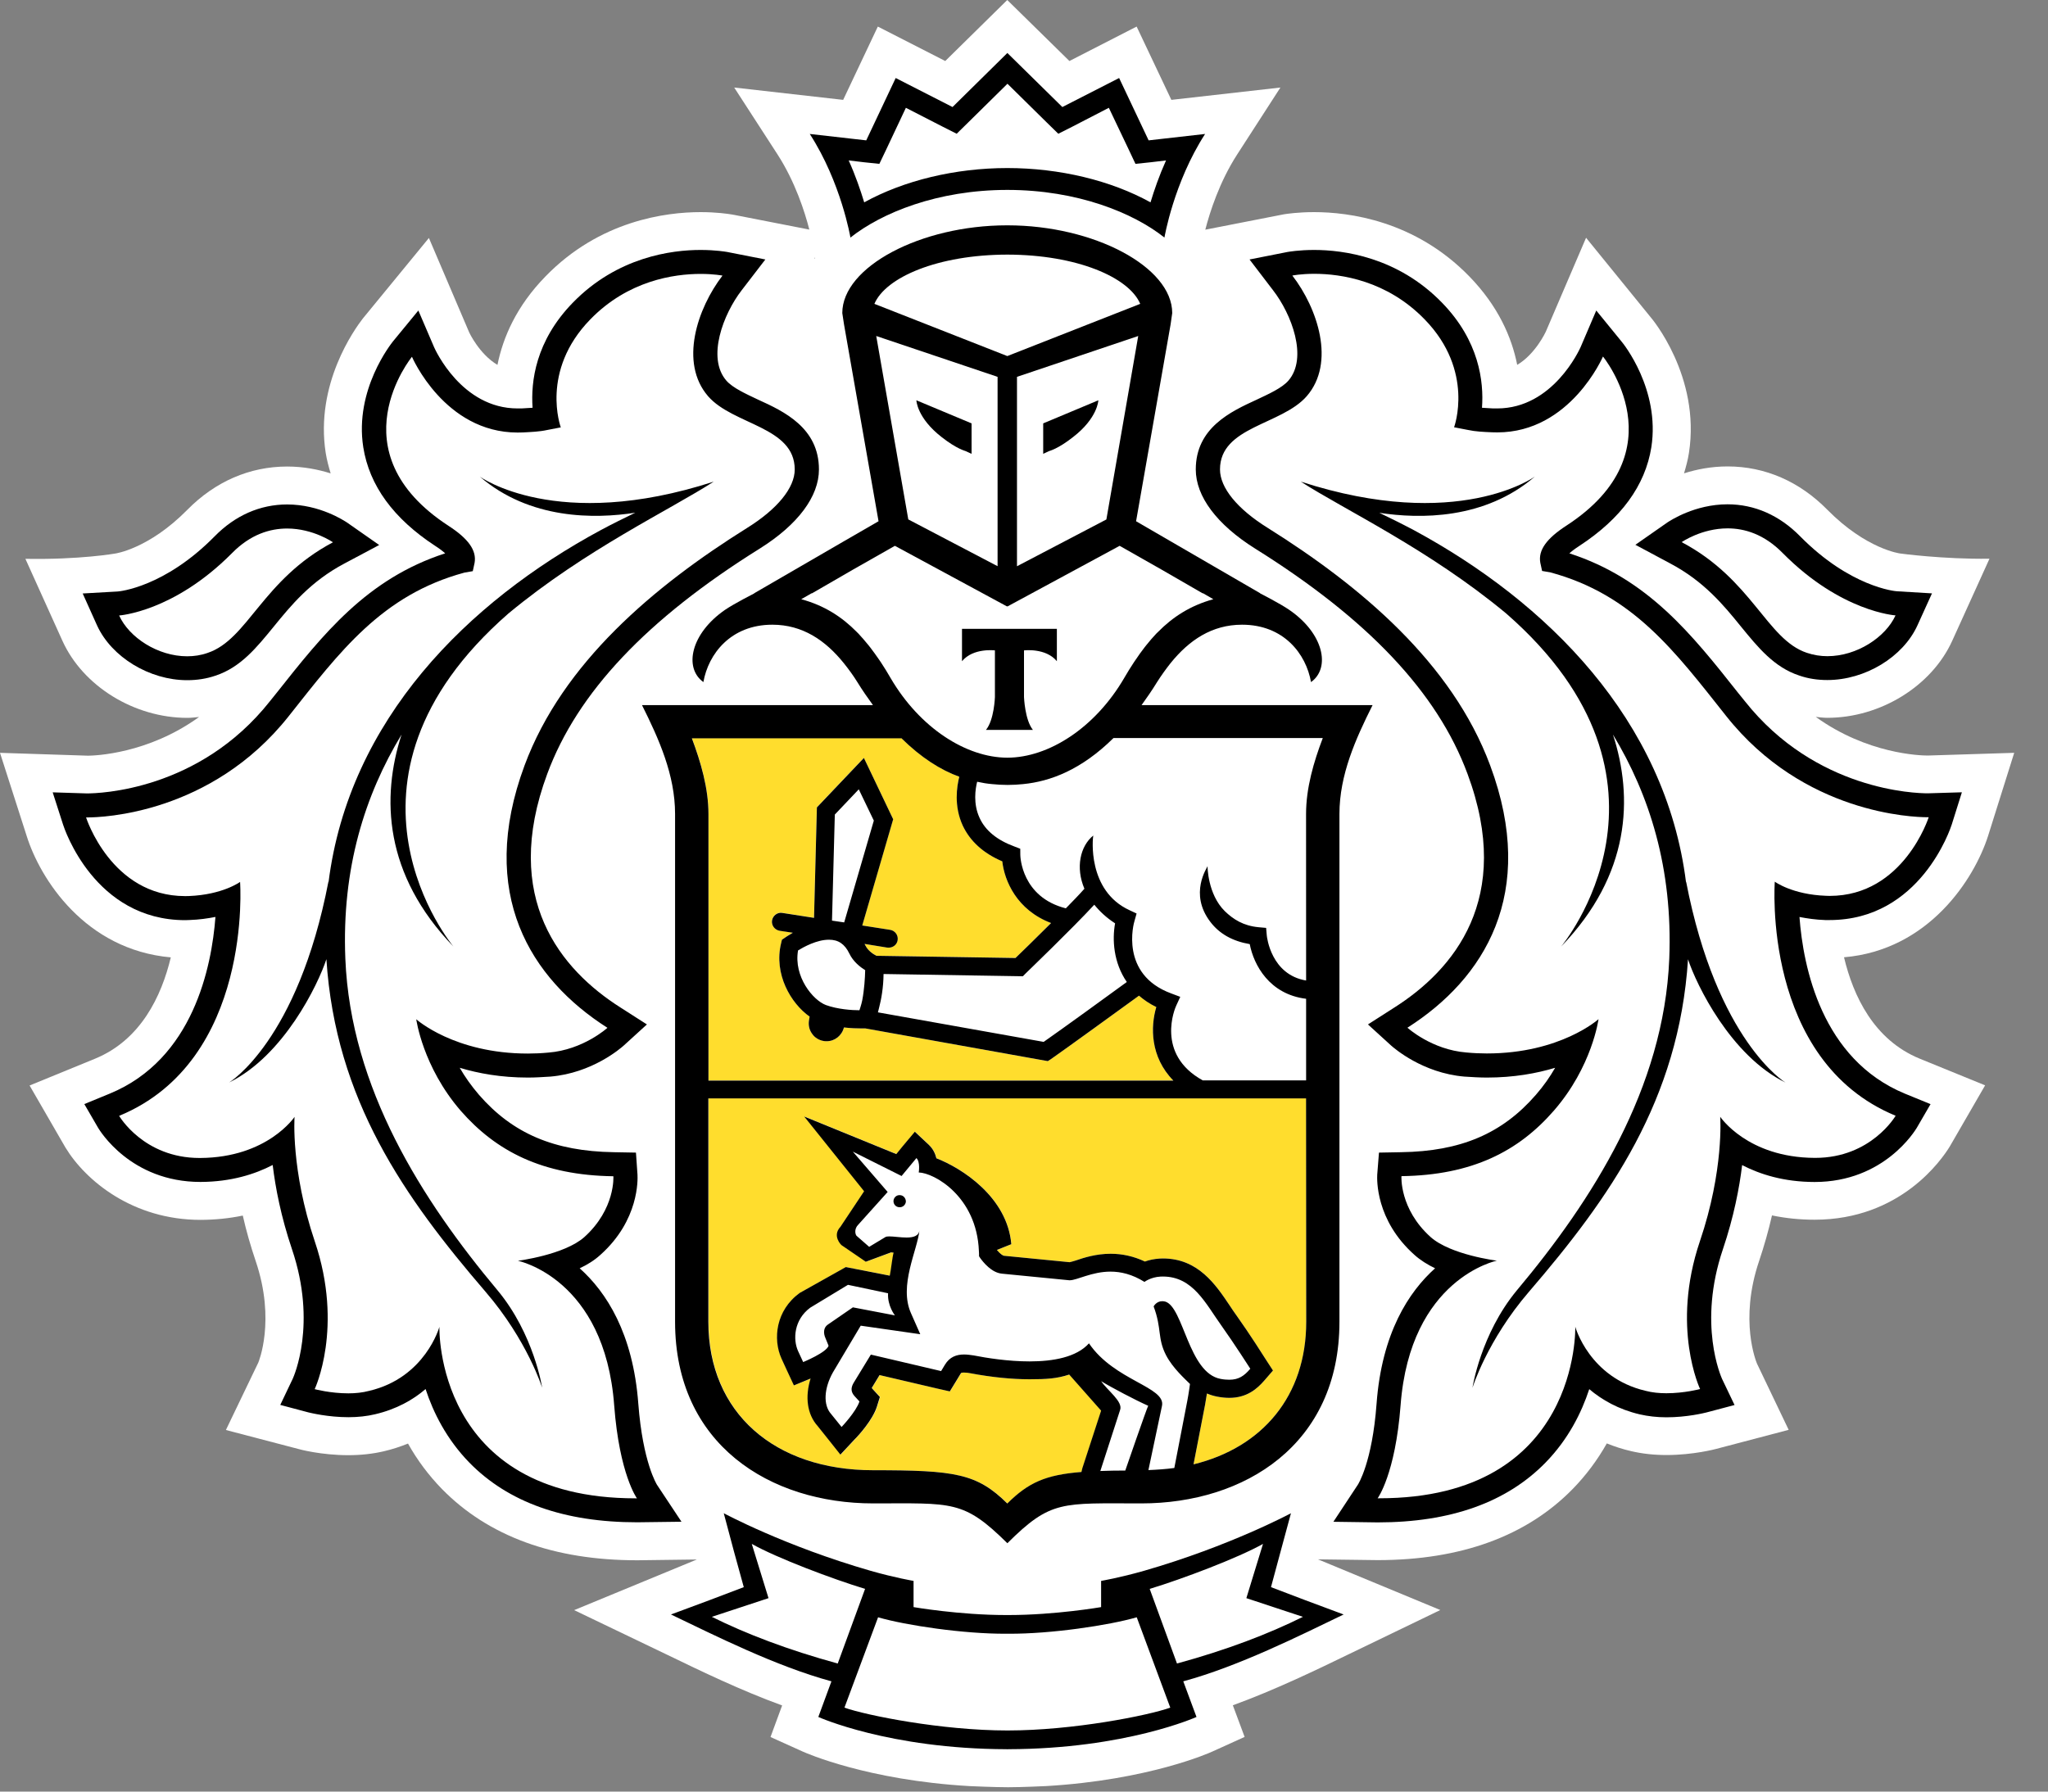
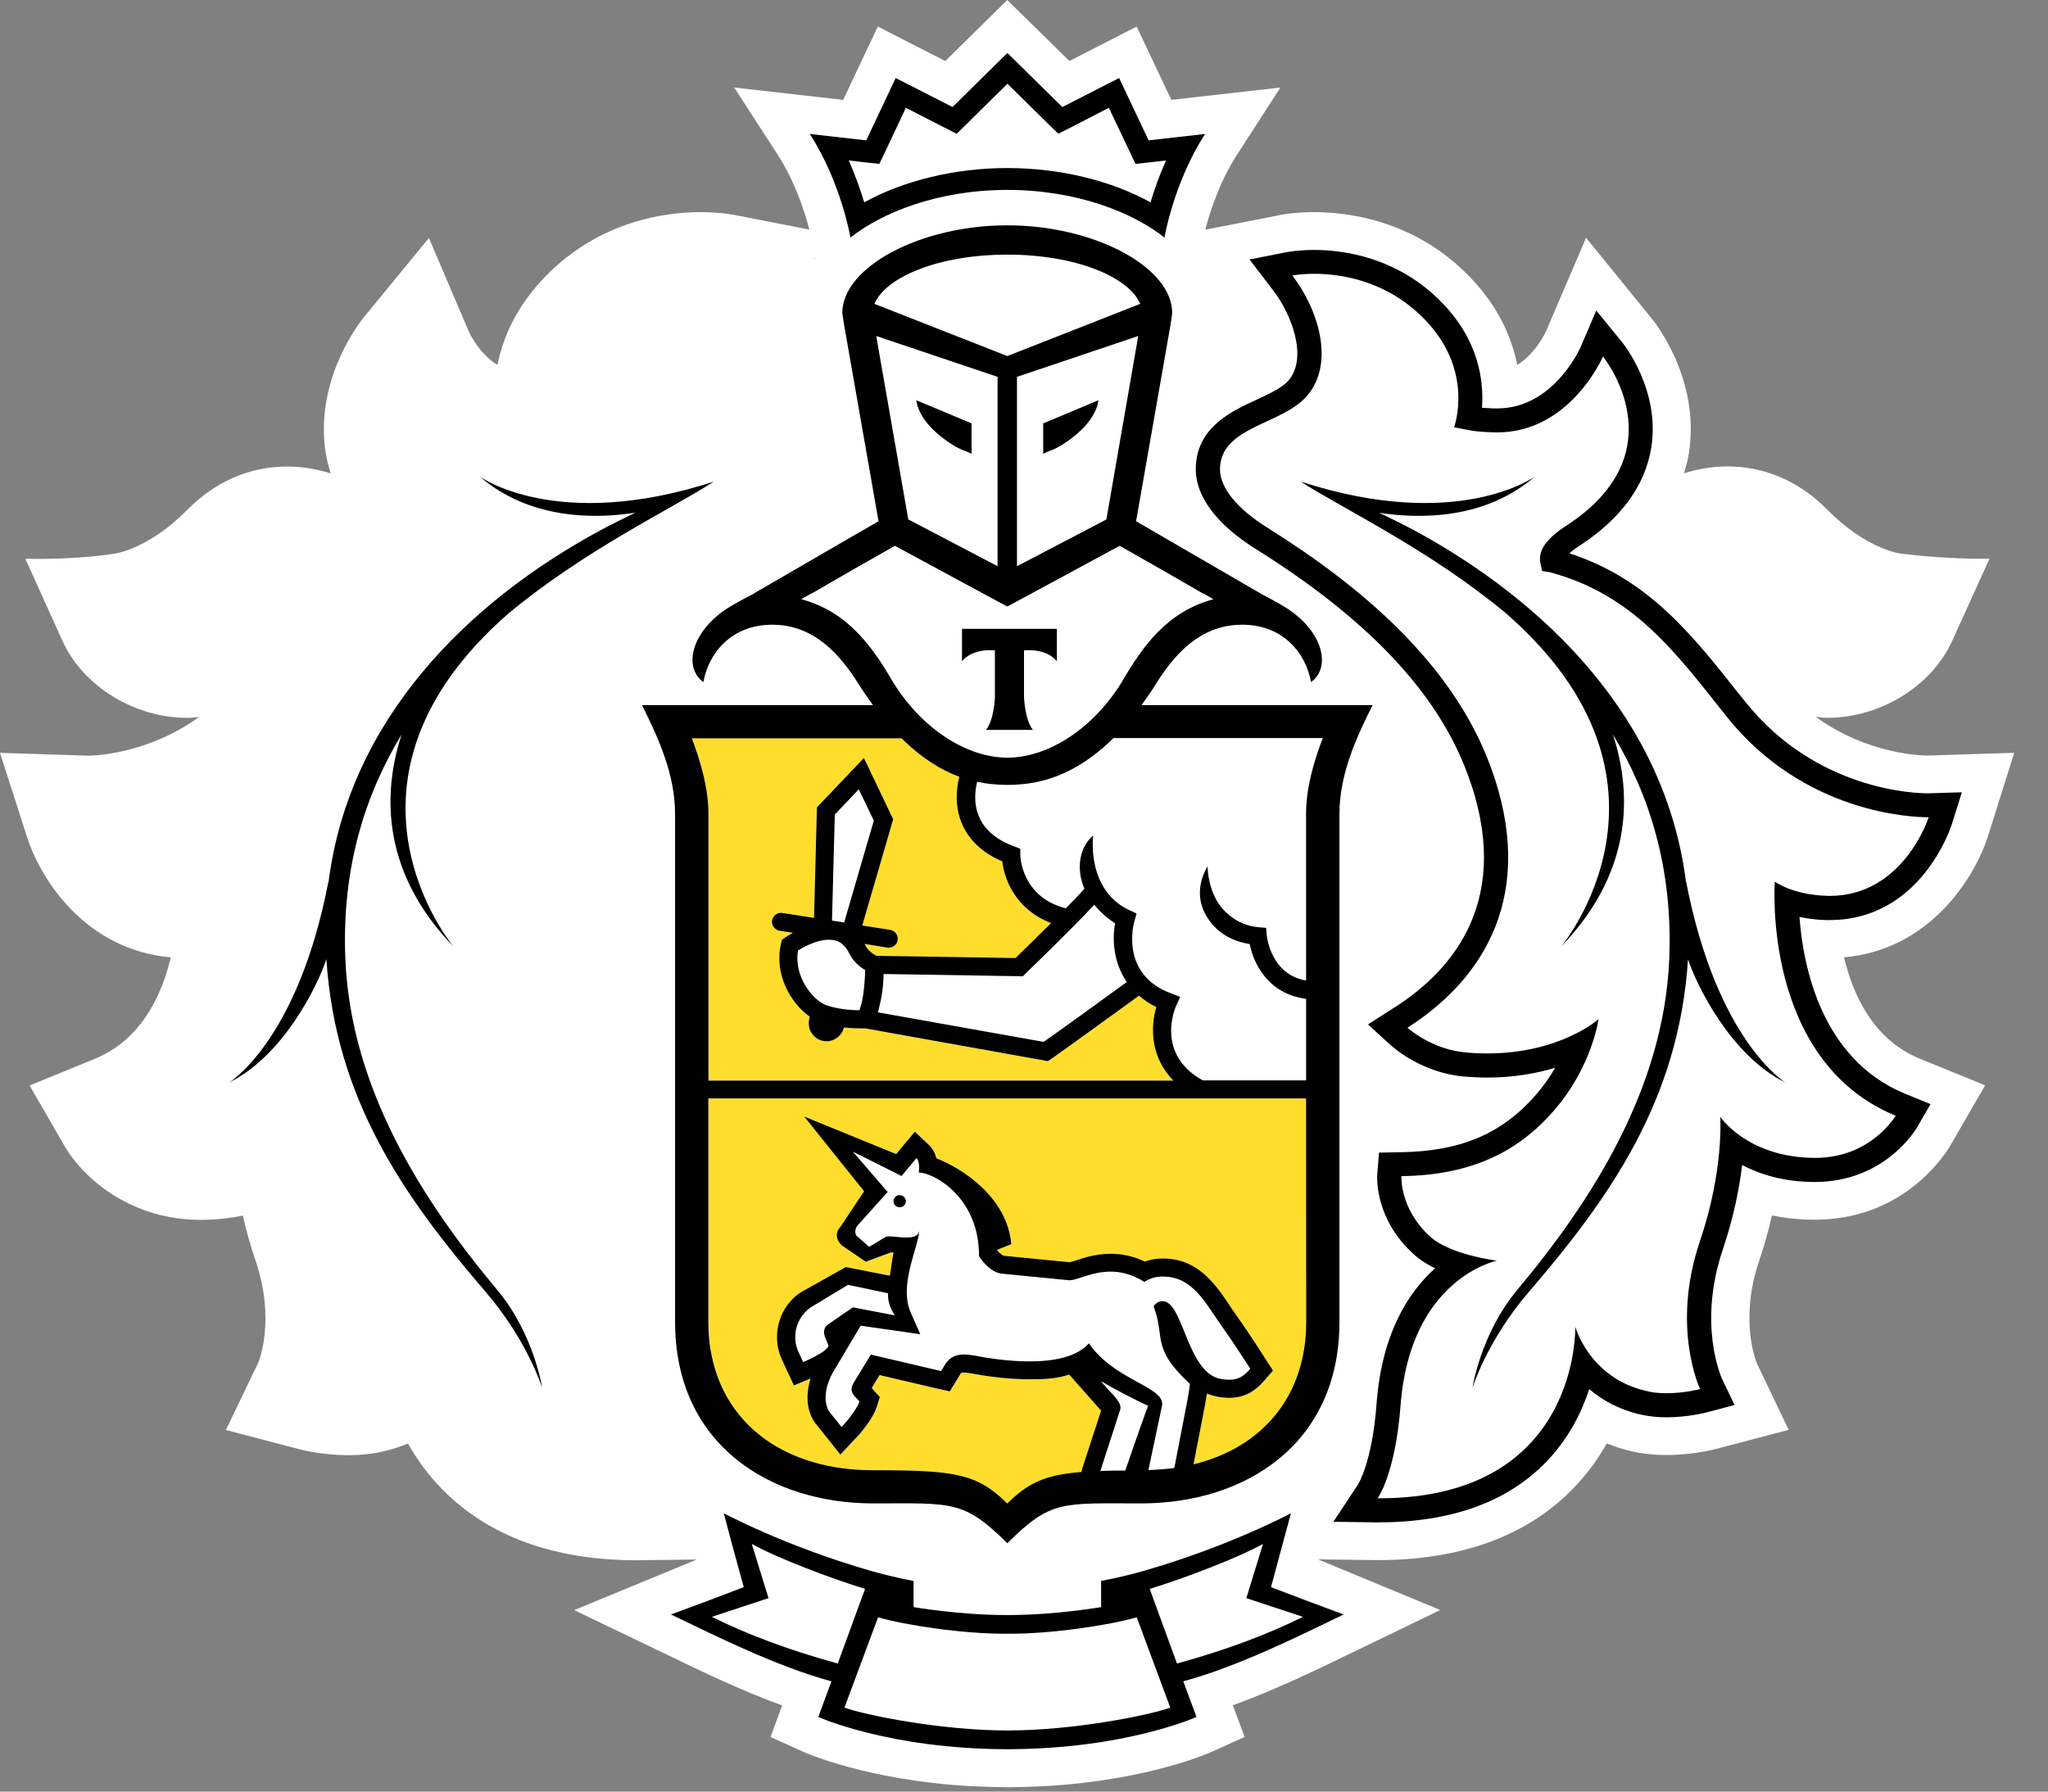
<svg xmlns="http://www.w3.org/2000/svg" width="40" height="35" viewBox="0 0 40 35" fill="none">
  <rect x="0" y="0" width="40" height="35" fill="#808080" stroke="none" />
  <path d="M38.829 16.332L39.34 14.707L37.651 14.76C37.508 14.76 36.47 14.731 35.464 14.005C35.539 14.013 35.614 14.023 35.69 14.023C36.726 14.023 37.729 13.403 38.13 12.517L38.857 10.915C37.947 10.927 37.114 10.813 37.114 10.813C37.106 10.812 36.45 10.728 35.69 9.958C35.146 9.405 34.472 9.112 33.742 9.112C33.423 9.112 33.137 9.169 32.891 9.247C32.93 9.117 32.966 8.985 32.987 8.849C33.22 7.35 32.248 6.206 32.248 6.208L30.978 4.645L30.191 6.481C30.188 6.487 29.989 6.917 29.633 7.128C29.526 6.588 29.262 5.981 28.699 5.401C27.636 4.307 26.343 4.144 25.666 4.144C25.352 4.144 25.128 4.178 25.074 4.187L23.541 4.487C23.629 4.146 23.817 3.554 24.162 3.02L25.008 1.71L22.878 1.951L22.2 0.519L20.887 1.192L19.673 0L18.462 1.192L17.145 0.519L16.468 1.951L14.34 1.71L15.188 3.02C15.532 3.554 15.72 4.144 15.807 4.485L14.344 4.199L14.294 4.19C14.22 4.178 13.998 4.144 13.683 4.144C13.007 4.144 11.713 4.308 10.653 5.401C10.088 5.98 9.825 6.588 9.716 7.128C9.363 6.92 9.165 6.496 9.165 6.496L8.377 4.649L7.086 6.223C6.929 6.426 6.15 7.501 6.362 8.852C6.384 8.986 6.419 9.118 6.458 9.248C6.213 9.171 5.928 9.114 5.608 9.114C4.879 9.114 4.204 9.406 3.659 9.959C2.902 10.727 2.249 10.813 2.255 10.813C2.255 10.813 1.564 10.936 0.496 10.917L1.219 12.518C1.62 13.406 2.624 14.024 3.659 14.024C3.737 14.024 3.812 14.014 3.888 14.007C2.884 14.732 1.847 14.761 1.722 14.763L0 14.707L0.521 16.331C0.783 17.167 1.659 18.554 3.336 18.703C3.154 19.463 2.749 20.314 1.86 20.681L0.578 21.206L1.277 22.416C1.672 23.068 2.597 23.831 3.916 23.831C4.202 23.83 4.477 23.802 4.742 23.747C4.809 24.045 4.895 24.343 4.995 24.639C5.388 25.8 5.049 26.61 5.045 26.619L4.412 27.936L5.825 28.306C5.842 28.312 6.269 28.428 6.803 28.428C7.046 28.428 7.277 28.403 7.495 28.352C7.66 28.314 7.817 28.262 7.969 28.201C8.151 28.527 8.374 28.824 8.633 29.09C9.538 30.013 10.819 30.481 12.444 30.481H12.45L13.61 30.466L11.214 31.455L13.033 32.328C13.694 32.648 14.478 33.027 15.276 33.317L15.049 33.934L15.676 34.217C15.732 34.242 16.937 34.779 18.942 34.893C18.942 34.893 19.426 34.915 19.692 34.915C19.959 34.915 20.437 34.892 20.437 34.892C22.428 34.775 23.624 34.244 23.68 34.217L24.309 33.932L24.079 33.314C24.9 33.015 25.713 32.622 26.346 32.315L28.131 31.453L25.742 30.463L26.906 30.478C28.532 30.478 29.816 30.01 30.719 29.086C30.977 28.821 31.199 28.524 31.383 28.198C31.535 28.26 31.693 28.311 31.858 28.349C32.075 28.4 32.306 28.425 32.548 28.425C33.074 28.425 33.505 28.309 33.517 28.306L34.935 27.933L34.317 26.641C34.303 26.607 33.964 25.798 34.357 24.636C34.457 24.339 34.541 24.041 34.609 23.744C34.875 23.799 35.153 23.828 35.44 23.828C37.119 23.828 37.924 22.654 38.08 22.4L38.772 21.203L37.49 20.68C36.6 20.313 36.197 19.46 36.016 18.701C37.67 18.561 38.559 17.174 38.829 16.332ZM15.919 5.045L15.901 5.05L15.916 5.031L15.919 5.045Z" fill="white" />
  <path d="M19.674 4.973C18.317 4.974 17.3 5.416 17.078 5.935L19.674 6.953L22.27 5.935C22.049 5.416 21.032 4.974 19.674 4.973Z" fill="white" />
-   <path d="M24.668 30.164C24.18 30.439 23.089 30.851 22.455 31.043L22.988 32.501C23.969 32.235 24.779 31.923 25.448 31.59L24.343 31.224L24.668 30.164Z" fill="white" />
+   <path d="M24.668 30.164C24.18 30.439 23.089 30.851 22.455 31.043L22.988 32.501C23.969 32.235 24.779 31.923 25.448 31.59L24.668 30.164Z" fill="white" />
  <path d="M14.682 30.164L15.009 31.224L13.902 31.59C14.57 31.923 15.384 32.235 16.361 32.501L16.894 31.043C16.263 30.851 15.171 30.438 14.682 30.164Z" fill="white" />
  <path d="M19.676 3.286C20.699 3.286 21.703 3.529 22.474 3.956C22.545 3.72 22.643 3.435 22.777 3.137L22.486 3.172L22.18 3.204L22.05 2.928L21.66 2.109L20.949 2.477L20.673 2.618L20.452 2.401L19.679 1.641L18.908 2.401L18.687 2.618L18.411 2.477L17.696 2.109L17.31 2.928L17.177 3.204L16.871 3.172L16.58 3.137C16.714 3.436 16.811 3.72 16.883 3.956C17.656 3.529 18.657 3.286 19.676 3.286Z" fill="white" />
  <path d="M35.291 12.755C35.423 12.8 35.559 12.82 35.692 12.82C36.271 12.82 36.83 12.449 37.023 12.024C37.023 12.024 35.962 11.959 34.821 10.808C34.458 10.435 34.074 10.324 33.744 10.324C33.232 10.324 32.848 10.593 32.848 10.593C34.225 11.322 34.506 12.492 35.291 12.755Z" fill="white" />
  <path d="M3.657 12.82C3.791 12.82 3.926 12.8 4.056 12.755C4.843 12.492 5.126 11.322 6.503 10.593C6.503 10.593 6.118 10.324 5.608 10.324C5.277 10.324 4.893 10.435 4.528 10.808C3.389 11.959 2.328 12.024 2.328 12.024C2.518 12.449 3.079 12.82 3.657 12.82Z" fill="white" />
  <path d="M35.664 17.504C35.688 17.506 35.708 17.506 35.733 17.506C37.177 17.506 37.667 15.969 37.667 15.969H37.639C37.374 15.969 35.227 15.907 33.71 13.99C32.711 12.729 31.892 11.621 30.275 11.185L30.116 11.157L30.081 10.996C30.037 10.751 30.206 10.521 30.59 10.273C32.821 8.82 31.307 6.969 31.307 6.969C31.307 6.969 30.669 8.45 29.243 8.45C29.209 8.45 29.173 8.449 29.137 8.449C28.976 8.44 28.82 8.434 28.662 8.401L28.399 8.349C28.399 8.349 28.805 7.251 27.825 6.242C27.086 5.48 26.187 5.352 25.667 5.352C25.405 5.352 25.239 5.385 25.239 5.385C25.732 6.026 26.088 7.088 25.519 7.743C25.027 8.306 23.826 8.333 23.826 9.173C23.826 9.528 24.16 9.944 24.761 10.316C26.566 11.447 28.359 12.946 29.104 14.955C30.035 17.462 28.986 19.125 27.488 20.078C27.488 20.078 27.957 20.508 28.639 20.562C28.777 20.575 28.912 20.581 29.039 20.581C30.477 20.581 31.22 19.911 31.22 19.911C31.22 19.911 31.098 20.837 30.349 21.697C29.658 22.491 28.752 22.957 27.37 22.978C27.37 22.978 27.326 23.616 27.938 24.167C28.329 24.515 29.235 24.629 29.235 24.629C29.235 24.629 27.541 24.97 27.354 27.456C27.252 28.803 26.906 29.271 26.906 29.271H26.937C30.868 29.271 30.766 25.92 30.766 25.92C30.766 25.92 31.04 26.912 32.137 27.171C32.269 27.206 32.41 27.219 32.546 27.219C32.899 27.219 33.205 27.137 33.205 27.137C33.205 27.137 32.631 25.933 33.201 24.25C33.673 22.854 33.596 21.818 33.596 21.818C33.596 21.818 34.126 22.614 35.439 22.621H35.452C36.546 22.621 37.022 21.798 37.022 21.798C34.401 20.717 34.66 17.228 34.66 17.228C34.66 17.228 35.001 17.479 35.664 17.504ZM34.875 21.148C33.81 20.627 33.136 19.24 32.972 18.74C32.796 21.489 31.445 23.398 29.866 25.235C29.046 26.186 28.761 27.112 28.761 27.112C28.761 27.112 28.918 26.064 29.628 25.21C31.101 23.45 32.5 21.261 32.605 18.73C32.677 16.963 32.219 15.53 31.505 14.35C31.904 15.58 31.848 17.086 30.493 18.491C30.493 18.491 33.19 15.278 29.419 11.985C27.909 10.732 26.257 9.958 25.407 9.41C28.48 10.406 29.979 9.309 29.979 9.309C28.998 10.154 27.727 10.139 26.94 10.018C27.154 10.122 27.376 10.23 27.616 10.357C30.206 11.755 32.534 14.056 32.931 17.242V17.218C33.535 20.346 34.875 21.148 34.875 21.148Z" fill="white" />
  <path d="M10.116 24.629C10.116 24.629 11.021 24.517 11.413 24.167C12.023 23.616 11.981 22.978 11.981 22.978C10.597 22.959 9.692 22.491 8.998 21.698C8.255 20.838 8.131 19.913 8.131 19.913C8.131 19.913 8.874 20.582 10.31 20.582C10.44 20.582 10.574 20.577 10.712 20.564C11.393 20.509 11.864 20.079 11.864 20.079C10.366 19.126 9.316 17.462 10.246 14.955C10.992 12.947 12.783 11.447 14.588 10.316C15.189 9.944 15.523 9.53 15.523 9.173C15.523 8.333 14.324 8.306 13.832 7.743C13.263 7.088 13.62 6.024 14.112 5.385C14.112 5.385 13.948 5.352 13.685 5.352C13.167 5.352 12.268 5.48 11.529 6.242C10.546 7.251 10.954 8.349 10.954 8.349L10.69 8.401C10.533 8.434 10.375 8.44 10.215 8.449C10.178 8.449 10.146 8.45 10.11 8.45C8.681 8.45 8.047 6.971 8.047 6.971C8.047 6.971 6.533 8.822 8.762 10.274C9.146 10.523 9.314 10.752 9.27 10.998L9.235 11.159L9.073 11.187C7.458 11.622 6.639 12.731 5.639 13.992C4.125 15.906 1.981 15.969 1.713 15.969H1.684C1.684 15.969 2.174 17.506 3.617 17.506C3.641 17.506 3.661 17.506 3.687 17.504C4.35 17.481 4.692 17.228 4.692 17.228C4.692 17.228 4.948 20.716 2.33 21.798C2.33 21.798 2.807 22.621 3.9 22.621H3.913C5.227 22.614 5.756 21.818 5.756 21.818C5.756 21.818 5.679 22.854 6.15 24.25C6.72 25.933 6.149 27.137 6.149 27.137C6.149 27.137 6.455 27.219 6.806 27.219C6.943 27.219 7.083 27.206 7.214 27.171C8.309 26.912 8.584 25.92 8.584 25.92C8.584 25.92 8.484 29.271 12.415 29.271H12.443C12.443 29.271 12.098 28.803 11.998 27.456C11.81 24.97 10.116 24.629 10.116 24.629ZM9.485 25.235C7.906 23.398 6.556 21.489 6.378 18.74C6.215 19.239 5.544 20.627 4.478 21.148C4.478 21.148 5.817 20.346 6.419 17.218V17.242C6.818 14.057 9.145 11.755 11.736 10.357C11.973 10.229 12.198 10.12 12.411 10.018C11.623 10.139 10.353 10.154 9.372 9.309C9.372 9.309 10.871 10.406 13.942 9.41C13.092 9.958 11.442 10.732 9.932 11.985C6.159 15.278 8.858 18.491 8.858 18.491C7.501 17.085 7.447 15.58 7.845 14.35C7.13 15.531 6.674 16.963 6.748 18.73C6.851 21.261 8.25 23.45 9.72 25.21C10.431 26.062 10.591 27.112 10.591 27.112C10.591 27.112 10.303 26.186 9.485 25.235Z" fill="white" />
  <path d="M16.768 12.377C16.833 12.446 16.896 12.52 16.957 12.595C16.971 12.613 16.985 12.629 16.999 12.649C17.055 12.724 17.113 12.803 17.167 12.883C17.179 12.899 17.191 12.918 17.204 12.937C17.27 13.037 17.332 13.139 17.394 13.244C17.96 14.217 18.868 14.797 19.673 14.799C20.48 14.797 21.385 14.217 21.954 13.244C22.018 13.136 22.081 13.031 22.147 12.933C22.157 12.918 22.168 12.905 22.177 12.89C22.233 12.807 22.291 12.725 22.353 12.646C22.366 12.629 22.378 12.614 22.39 12.599C22.453 12.522 22.518 12.446 22.584 12.376C22.596 12.364 22.605 12.354 22.615 12.345C22.904 12.051 23.248 11.827 23.698 11.703L23.498 11.587H23.486L22.689 11.127L21.869 10.66L19.679 11.845L19.673 11.84L19.669 11.845L17.478 10.66L16.66 11.125L15.86 11.586H15.852L15.648 11.701C16.1 11.826 16.443 12.046 16.733 12.341C16.746 12.352 16.755 12.365 16.768 12.377ZM18.788 12.282H19.715H20.64V12.914C20.422 12.649 19.999 12.703 19.999 12.703V13.614C19.999 13.614 20.015 14.062 20.172 14.256H19.715H19.256C19.416 14.063 19.431 13.614 19.431 13.614V12.703C19.431 12.703 19.008 12.649 18.788 12.914V12.282Z" fill="white" />
  <path d="M19.485 11.059V7.361L17.115 6.562L17.741 10.147L19.485 11.059ZM18.975 8.269V8.863L18.861 8.81C18.855 8.806 18.687 8.768 18.393 8.537C17.907 8.162 17.898 7.817 17.898 7.817L18.975 8.269Z" fill="white" />
  <path d="M21.611 10.147L22.233 6.562L19.865 7.361V11.059L21.611 10.147ZM20.374 8.269L21.452 7.819C21.452 7.819 21.443 8.164 20.956 8.538C20.663 8.769 20.494 8.807 20.488 8.812L20.373 8.864V8.269H20.374Z" fill="white" />
  <path d="M16.133 19.632C16.364 19.715 16.644 19.733 16.786 19.733C16.792 19.715 16.799 19.694 16.807 19.667C16.82 19.625 16.832 19.584 16.841 19.537C16.88 19.332 16.895 19.1 16.898 18.951C16.801 18.891 16.664 18.784 16.588 18.625C16.499 18.44 16.374 18.355 16.19 18.355C15.952 18.355 15.696 18.497 15.587 18.564C15.5 19.075 15.878 19.539 16.133 19.632Z" fill="white" />
-   <path d="M21.375 17.668C20.935 18.143 20.074 18.971 20.031 19.013L19.98 19.066L17.259 19.024C17.257 19.291 17.213 19.519 17.171 19.686C17.163 19.714 17.156 19.743 17.148 19.772L20.386 20.35C20.723 20.116 21.65 19.443 22.009 19.18C21.747 18.8 21.722 18.349 21.781 18.032C21.61 17.922 21.479 17.8 21.375 17.668Z" fill="white" />
  <path d="M21.744 14.422C21.117 15.041 20.515 15.269 19.978 15.322C19.881 15.332 19.782 15.338 19.682 15.338H19.675H19.669C19.569 15.338 19.469 15.332 19.372 15.322C19.277 15.313 19.179 15.298 19.08 15.276C19.045 15.415 19.001 15.706 19.127 15.981C19.241 16.231 19.472 16.417 19.809 16.54L19.922 16.584L19.924 16.705C19.924 16.742 19.95 17.529 20.814 17.746C20.955 17.602 21.083 17.471 21.177 17.363C21.001 16.951 21.093 16.53 21.349 16.323C21.338 16.367 21.226 17.4 22.059 17.783L22.196 17.847L22.154 17.992C22.141 18.036 21.863 19.035 22.871 19.406L23.049 19.474L22.97 19.646C22.952 19.684 22.556 20.591 23.488 21.106H25.508V19.512C24.79 19.424 24.485 18.851 24.407 18.444C24.073 18.387 23.814 18.244 23.638 18.01C23.214 17.455 23.579 16.948 23.583 16.92C23.582 16.925 23.583 17.466 23.919 17.799C24.085 17.96 24.282 18.084 24.581 18.112L24.728 18.125L24.742 18.274C24.745 18.306 24.826 19.038 25.51 19.153L25.508 15.898C25.508 15.393 25.657 14.886 25.835 14.418H21.744V14.422Z" fill="white" />
  <path d="M16.306 15.913L16.252 17.987L16.489 18.022L17.069 16.033L16.774 15.422L16.306 15.913Z" fill="white" />
  <path d="M22.7 25.423C22.718 25.423 22.738 25.426 22.757 25.431C23.118 25.533 23.209 26.826 23.842 26.941C23.904 26.954 23.961 26.957 24.011 26.957C24.194 26.957 24.302 26.88 24.42 26.742C24.42 26.742 24.102 26.245 23.864 25.91C23.547 25.472 23.302 24.941 22.713 24.941C22.7 24.941 22.682 24.941 22.668 24.942C22.473 24.952 22.354 25.046 22.354 25.046C22.116 24.897 21.893 24.846 21.692 24.846C21.322 24.846 21.035 25.014 20.893 25.014H20.887L19.571 24.885C19.365 24.866 19.203 24.66 19.144 24.579C19.13 24.558 19.122 24.544 19.122 24.544C19.122 24.509 19.122 24.473 19.119 24.441C19.075 23.372 18.242 22.914 17.946 22.907C17.946 22.907 17.982 22.703 17.901 22.626L17.611 22.975L16.659 22.5L17.337 23.288L16.762 23.93C16.69 24.003 16.698 24.103 16.728 24.144L16.977 24.362L17.291 24.172C17.308 24.16 17.336 24.157 17.371 24.157C17.458 24.157 17.589 24.179 17.706 24.179C17.835 24.179 17.946 24.151 17.96 24.031C17.92 24.427 17.55 25.116 17.793 25.657L17.973 26.065L16.81 25.899L16.266 26.813C16.098 27.117 16.072 27.446 16.233 27.624L16.436 27.877C16.436 27.877 16.722 27.576 16.787 27.378L16.694 27.278C16.616 27.193 16.62 27.117 16.668 27.025L17.009 26.462L18.382 26.783L18.454 26.66C18.547 26.507 18.681 26.46 18.828 26.46C18.888 26.46 18.95 26.468 19.015 26.478C19.269 26.527 19.689 26.595 20.108 26.595C20.569 26.595 21.025 26.513 21.268 26.242C21.765 26.975 22.773 27.092 22.694 27.463L22.429 28.718C22.604 28.711 22.773 28.699 22.934 28.677L23.186 27.371C23.213 27.229 23.24 27.038 23.24 27.038C23.143 26.94 22.907 26.732 22.775 26.481C22.597 26.141 22.694 25.965 22.528 25.523C22.534 25.526 22.584 25.423 22.7 25.423ZM17.564 23.589C17.496 23.588 17.448 23.531 17.451 23.464C17.456 23.399 17.511 23.348 17.577 23.354C17.645 23.357 17.693 23.415 17.69 23.48C17.684 23.544 17.628 23.594 17.564 23.589Z" fill="white" />
  <path d="M15.688 26.612C15.688 26.612 16.143 26.427 16.184 26.294L16.124 26.143C16.081 26.045 16.087 25.938 16.169 25.88L16.661 25.542L17.482 25.698C17.482 25.698 17.333 25.514 17.348 25.267L16.565 25.102L15.826 25.549C15.51 25.785 15.486 26.169 15.591 26.397L15.688 26.612Z" fill="white" />
  <path d="M21.492 28.733C21.639 28.727 21.801 28.724 21.979 28.724C21.979 28.724 22.402 27.497 22.425 27.458C22.188 27.354 21.697 27.095 21.507 26.977C21.632 27.162 21.937 27.376 21.876 27.54L21.492 28.733Z" fill="white" />
  <path d="M25.514 21.457H13.84V25.821C13.84 27.605 15.139 28.722 17.057 28.722C18.66 28.722 19.082 28.784 19.678 29.372C20.088 28.965 20.428 28.813 21.126 28.756L21.142 28.689L21.51 27.558C21.489 27.533 20.888 26.853 20.888 26.853C20.649 26.932 20.449 26.945 20.112 26.945C19.766 26.945 19.376 26.906 18.954 26.827C18.911 26.817 18.872 26.814 18.832 26.814C18.78 26.814 18.776 26.818 18.762 26.843L18.689 26.963L18.555 27.182L18.303 27.125L17.183 26.864L17.03 27.115L17.054 27.141L17.191 27.291L17.131 27.485C17.048 27.739 16.78 28.036 16.699 28.118L16.42 28.417L16.165 28.096L15.974 27.858C15.772 27.634 15.725 27.291 15.838 26.931C15.835 26.934 15.831 26.935 15.826 26.935L15.51 27.065L15.367 26.758L15.267 26.54C15.095 26.157 15.158 25.597 15.622 25.259L16.524 24.753L17.382 24.921C17.403 24.84 17.434 24.547 17.459 24.473C17.442 24.471 17.426 24.467 17.41 24.467L16.916 24.649L16.439 24.322C16.439 24.322 16.252 24.143 16.421 23.965L16.883 23.27L15.713 21.811L17.512 22.545L17.631 22.397L17.874 22.109L18.149 22.369C18.227 22.444 18.271 22.536 18.293 22.628C18.789 22.82 19.676 23.386 19.754 24.306L19.476 24.417V24.424C19.54 24.499 19.593 24.529 19.609 24.532L20.892 24.658C20.924 24.652 20.966 24.638 21.011 24.625C21.17 24.57 21.41 24.493 21.694 24.493C21.925 24.493 22.149 24.546 22.364 24.645C22.443 24.616 22.54 24.594 22.652 24.587L22.714 24.585C23.401 24.585 23.743 25.095 24.016 25.502C24.062 25.572 24.108 25.64 24.155 25.705C24.395 26.042 24.708 26.534 24.721 26.555L24.863 26.774L24.689 26.975C24.555 27.128 24.355 27.308 24.01 27.308C23.94 27.308 23.862 27.301 23.778 27.285C23.704 27.271 23.638 27.25 23.573 27.223C23.563 27.291 23.55 27.371 23.537 27.44L23.311 28.607C24.658 28.278 25.513 27.267 25.513 25.822L25.514 21.457Z" fill="#FFDD2D" />
  <path d="M13.838 21.108H22.916C22.463 20.643 22.469 20.054 22.585 19.671C22.452 19.608 22.343 19.532 22.246 19.45C21.892 19.71 20.809 20.494 20.526 20.69L20.466 20.731L16.903 20.091H16.831C16.745 20.091 16.62 20.088 16.483 20.072C16.445 20.231 16.307 20.341 16.148 20.341C16.13 20.341 16.11 20.339 16.09 20.335C15.998 20.319 15.917 20.272 15.862 20.195C15.806 20.119 15.784 20.028 15.8 19.934L15.814 19.858C15.446 19.601 15.107 19.026 15.258 18.421L15.272 18.356L15.324 18.32C15.331 18.314 15.393 18.273 15.484 18.22L15.225 18.181C15.128 18.163 15.063 18.074 15.078 17.979C15.094 17.882 15.185 17.814 15.281 17.833L15.898 17.929L15.954 15.771L16.872 14.806L17.444 16.003L16.84 18.08L17.384 18.165C17.48 18.179 17.546 18.268 17.531 18.366C17.517 18.453 17.443 18.513 17.356 18.513C17.347 18.513 17.337 18.513 17.328 18.511L16.885 18.44C16.891 18.453 16.9 18.46 16.906 18.475C16.953 18.571 17.057 18.641 17.119 18.671L19.836 18.713C19.951 18.602 20.236 18.324 20.529 18.03C19.861 17.779 19.618 17.205 19.577 16.825C19.203 16.667 18.945 16.43 18.803 16.122C18.629 15.74 18.691 15.358 18.736 15.173C18.375 15.041 17.993 14.801 17.605 14.418H13.514C13.689 14.886 13.838 15.393 13.838 15.898V21.108Z" fill="#FFDD2D" />
  <path d="M17.578 23.348C17.512 23.342 17.456 23.393 17.451 23.458C17.447 23.525 17.497 23.582 17.565 23.584C17.63 23.589 17.687 23.54 17.693 23.474C17.693 23.41 17.646 23.35 17.578 23.348Z" fill="black" />
  <path d="M25.497 31.262L24.824 31.006L25.01 30.316L25.214 29.562C25.214 29.562 24.022 30.204 22.343 30.687C21.866 30.823 21.506 30.884 21.506 30.884V31.396C21.506 31.396 20.608 31.551 19.7 31.551H19.69H19.677H19.659H19.648C18.74 31.551 17.843 31.396 17.843 31.396V30.884C17.843 30.884 17.481 30.823 17.005 30.687C15.326 30.204 14.136 29.562 14.136 29.562L14.337 30.316L14.527 31.006L13.853 31.262L13.105 31.54C13.963 31.951 15.151 32.55 16.239 32.846L15.983 33.542C15.983 33.542 17.361 34.166 19.659 34.172V34.173H19.666H19.677H19.685H19.691V34.172C21.991 34.166 23.369 33.542 23.369 33.542L23.111 32.846C24.199 32.55 25.389 31.951 26.243 31.54L25.497 31.262ZM13.903 31.586L15.01 31.221L14.683 30.161C15.17 30.436 16.264 30.848 16.896 31.04L16.362 32.498C15.385 32.23 14.571 31.918 13.903 31.586ZM19.677 33.806C18.392 33.806 16.924 33.512 16.493 33.36L17.15 31.595C17.694 31.753 18.827 31.921 19.65 31.916H19.651H19.677H19.698H19.701C20.524 31.921 21.654 31.753 22.202 31.595L22.857 33.36C22.425 33.514 20.96 33.806 19.677 33.806ZM22.988 32.498L22.455 31.04C23.089 30.848 24.18 30.436 24.668 30.161L24.343 31.221L25.448 31.586C24.779 31.918 23.969 32.23 22.988 32.498Z" fill="black" />
  <path d="M19.675 3.71C21.044 3.71 22.139 4.16 22.743 4.641C22.743 4.641 22.923 3.567 23.537 2.617L22.434 2.742L21.858 1.524L20.749 2.091L19.675 1.035L18.604 2.091L17.494 1.524L16.919 2.742L15.816 2.617C16.43 3.567 16.61 4.641 16.61 4.641C17.216 4.16 18.308 3.71 19.675 3.71ZM16.869 3.169L17.175 3.201L17.307 2.925L17.693 2.106L18.408 2.473L18.685 2.613L18.905 2.397L19.677 1.636L20.449 2.397L20.67 2.613L20.947 2.473L21.657 2.106L22.047 2.925L22.177 3.201L22.483 3.169L22.774 3.134C22.64 3.433 22.542 3.717 22.471 3.953C21.7 3.526 20.696 3.283 19.674 3.283C18.655 3.283 17.653 3.526 16.879 3.953C16.807 3.717 16.71 3.432 16.576 3.134L16.869 3.169Z" fill="black" />
  <path d="M35.733 17.974C37.504 17.974 38.096 16.184 38.12 16.108L38.318 15.478L37.654 15.498H37.651C37.417 15.498 35.464 15.447 34.079 13.698L33.948 13.536C33.043 12.392 32.185 11.306 30.652 10.81C30.696 10.77 30.759 10.721 30.846 10.665C31.66 10.133 32.134 9.486 32.253 8.736C32.427 7.607 31.703 6.708 31.67 6.671L31.177 6.066L30.87 6.784C30.849 6.829 30.331 7.979 29.242 7.979H29.161C29.086 7.974 29.015 7.971 28.945 7.966C28.983 7.452 28.889 6.658 28.165 5.914C27.295 5.017 26.227 4.883 25.667 4.883C25.369 4.883 25.17 4.919 25.149 4.922L24.405 5.069L24.864 5.67C25.224 6.133 25.551 6.989 25.164 7.436C25.041 7.578 24.786 7.694 24.542 7.809C24.04 8.039 23.355 8.357 23.355 9.171C23.355 9.697 23.766 10.247 24.511 10.715C26.715 12.092 28.075 13.53 28.662 15.117C29.57 17.558 28.386 18.95 27.235 19.682L26.718 20.013L27.17 20.425C27.23 20.478 27.784 20.962 28.6 21.032C28.755 21.042 28.904 21.051 29.042 21.051C29.566 21.051 30.012 20.969 30.374 20.86C30.274 21.034 30.152 21.211 29.997 21.389C29.339 22.146 28.53 22.492 27.366 22.509L26.933 22.517L26.899 22.948C26.895 23.034 26.862 23.834 27.625 24.514C27.741 24.619 27.882 24.706 28.029 24.777C27.513 25.239 26.988 26.044 26.886 27.423C26.801 28.574 26.524 28.999 26.521 29.004L26.043 29.729L26.907 29.741C28.334 29.741 29.427 29.349 30.185 28.574C30.633 28.115 30.889 27.597 31.04 27.138C31.289 27.348 31.61 27.533 32.028 27.631C32.187 27.667 32.361 27.688 32.547 27.688C32.951 27.688 33.288 27.603 33.326 27.594L33.878 27.448L33.633 26.936C33.616 26.895 33.155 25.868 33.651 24.403C33.864 23.77 33.973 23.202 34.026 22.761C34.374 22.941 34.839 23.09 35.441 23.091C36.806 23.091 37.408 22.078 37.436 22.035L37.706 21.57L37.207 21.366C35.579 20.694 35.218 18.891 35.146 17.914C35.294 17.942 35.461 17.968 35.651 17.974H35.733ZM37.024 21.797C37.024 21.797 36.547 22.62 35.454 22.62H35.441C34.128 22.613 33.598 21.817 33.598 21.817C33.598 21.817 33.675 22.853 33.201 24.249C32.631 25.933 33.205 27.136 33.205 27.136C33.205 27.136 32.899 27.218 32.546 27.218C32.41 27.218 32.269 27.205 32.137 27.17C31.04 26.911 30.767 25.919 30.767 25.919C30.767 25.919 30.868 29.27 26.938 29.27H26.907C26.907 29.27 27.252 28.802 27.355 27.455C27.542 24.969 29.236 24.628 29.236 24.628C29.236 24.628 28.333 24.516 27.941 24.166C27.329 23.615 27.372 22.977 27.372 22.977C28.755 22.958 29.66 22.49 30.35 21.696C31.098 20.836 31.221 19.91 31.221 19.91C31.221 19.91 30.478 20.58 29.04 20.58C28.914 20.58 28.779 20.574 28.64 20.561C27.96 20.507 27.489 20.077 27.489 20.077C28.986 19.124 30.037 17.46 29.105 14.953C28.359 12.945 26.567 11.445 24.762 10.314C24.162 9.941 23.828 9.527 23.828 9.171C23.828 8.331 25.029 8.305 25.522 7.74C26.09 7.085 25.734 6.022 25.241 5.383C25.241 5.383 25.407 5.349 25.669 5.349C26.188 5.349 27.088 5.479 27.826 6.24C28.808 7.249 28.4 8.347 28.4 8.347L28.664 8.398C28.821 8.432 28.977 8.438 29.139 8.445C29.174 8.445 29.21 8.447 29.245 8.447C30.671 8.447 31.308 6.965 31.308 6.965C31.308 6.965 32.824 8.818 30.593 10.269C30.209 10.518 30.04 10.747 30.084 10.993L30.119 11.154L30.278 11.181C31.895 11.617 32.714 12.726 33.713 13.986C35.23 15.903 37.377 15.965 37.642 15.965H37.67C37.67 15.965 37.18 17.502 35.736 17.502C35.713 17.502 35.692 17.502 35.667 17.5C35.004 17.477 34.664 17.224 34.664 17.224C34.664 17.224 34.403 20.715 37.024 21.797Z" fill="black" />
-   <path d="M32.621 11.007C33.282 11.356 33.666 11.824 34.003 12.24C34.334 12.645 34.649 13.035 35.141 13.197C35.316 13.258 35.501 13.285 35.69 13.285C36.428 13.285 37.17 12.836 37.451 12.215L37.734 11.592L37.05 11.551C37.017 11.55 36.137 11.47 35.157 10.475C34.754 10.066 34.267 9.852 33.741 9.852C33.1 9.852 32.624 10.17 32.571 10.203L31.941 10.643L32.621 11.007ZM33.743 10.322C34.072 10.322 34.456 10.434 34.82 10.806C35.96 11.957 37.022 12.022 37.022 12.022C36.829 12.446 36.27 12.819 35.691 12.819C35.557 12.819 35.423 12.798 35.289 12.753C34.505 12.49 34.224 11.32 32.845 10.591C32.845 10.591 33.23 10.322 33.743 10.322Z" fill="black" />
  <path d="M32.931 17.219V17.242C32.533 14.057 30.205 11.757 27.615 10.357C27.375 10.23 27.155 10.122 26.94 10.018C27.729 10.139 28.998 10.154 29.979 9.309C29.979 9.309 28.479 10.405 25.406 9.409C26.257 9.958 27.91 10.732 29.418 11.985C33.19 15.278 30.491 18.491 30.491 18.491C31.846 17.086 31.902 15.579 31.503 14.35C32.217 15.53 32.673 16.963 32.603 18.729C32.498 21.261 31.099 23.45 29.625 25.209C28.918 26.063 28.759 27.112 28.759 27.112C28.759 27.112 29.044 26.186 29.864 25.234C31.443 23.397 32.792 21.489 32.969 18.74C33.132 19.238 33.805 20.626 34.872 21.148C34.875 21.15 33.534 20.347 32.931 17.219Z" fill="black" />
-   <path d="M12.83 29.004C12.829 28.999 12.555 28.574 12.467 27.423C12.364 26.044 11.84 25.24 11.322 24.777C11.472 24.707 11.61 24.621 11.727 24.514C12.488 23.834 12.455 23.034 12.451 22.948L12.421 22.517L11.986 22.509C10.825 22.49 10.014 22.145 9.356 21.389C9.203 21.211 9.079 21.034 8.979 20.86C9.341 20.969 9.784 21.051 10.309 21.051C10.451 21.051 10.596 21.042 10.751 21.032C11.568 20.962 12.121 20.48 12.183 20.425L12.635 20.013L12.118 19.682C10.963 18.948 9.783 17.556 10.689 15.117C11.276 13.53 12.635 12.092 14.842 10.715C15.587 10.247 15.995 9.697 15.995 9.171C15.995 8.358 15.312 8.037 14.81 7.809C14.566 7.694 14.311 7.578 14.187 7.436C13.799 6.99 14.127 6.133 14.486 5.67L14.948 5.069L14.201 4.922C14.178 4.919 13.983 4.883 13.682 4.883C13.123 4.883 12.058 5.017 11.187 5.914C10.461 6.66 10.365 7.454 10.402 7.966C10.332 7.971 10.261 7.974 10.187 7.979H10.108C9.016 7.979 8.499 6.829 8.479 6.784L8.171 6.066L7.674 6.671C7.646 6.708 6.919 7.609 7.095 8.736C7.213 9.486 7.687 10.133 8.501 10.665C8.589 10.721 8.651 10.77 8.695 10.81C7.163 11.306 6.307 12.394 5.402 13.537L5.271 13.7C3.887 15.449 1.93 15.5 1.696 15.5L1.029 15.479L1.232 16.11C1.256 16.186 1.846 17.976 3.618 17.976L3.703 17.973C3.89 17.967 4.058 17.942 4.208 17.913C4.134 18.888 3.774 20.692 2.145 21.364L1.647 21.569L1.917 22.034C1.943 22.076 2.547 23.09 3.915 23.09C4.513 23.088 4.978 22.939 5.326 22.759C5.379 23.201 5.488 23.768 5.702 24.402C6.198 25.867 5.736 26.893 5.718 26.934L5.474 27.446L6.027 27.593C6.064 27.601 6.404 27.686 6.805 27.686C6.994 27.686 7.168 27.666 7.324 27.629C7.743 27.531 8.067 27.347 8.312 27.136C8.463 27.596 8.72 28.113 9.166 28.572C9.925 29.348 11.017 29.739 12.445 29.739L13.31 29.728L12.83 29.004ZM12.412 29.271C8.482 29.271 8.582 25.921 8.582 25.921C8.582 25.921 8.308 26.913 7.212 27.171C7.081 27.206 6.941 27.22 6.804 27.22C6.451 27.22 6.146 27.138 6.146 27.138C6.146 27.138 6.717 25.934 6.148 24.251C5.677 22.854 5.753 21.819 5.753 21.819C5.753 21.819 5.225 22.614 3.911 22.622H3.898C2.804 22.622 2.327 21.799 2.327 21.799C4.947 20.718 4.689 17.229 4.689 17.229C4.689 17.229 4.349 17.48 3.684 17.505C3.661 17.506 3.639 17.506 3.615 17.506C2.17 17.506 1.681 15.969 1.681 15.969H1.711C1.977 15.969 4.121 15.908 5.639 13.991C6.638 12.73 7.457 11.623 9.072 11.186L9.234 11.158L9.269 10.997C9.313 10.752 9.145 10.522 8.761 10.273C6.53 8.821 8.046 6.97 8.046 6.97C8.046 6.97 8.68 8.45 10.109 8.45C10.145 8.45 10.177 8.448 10.214 8.448C10.374 8.439 10.533 8.434 10.689 8.4L10.953 8.349C10.953 8.349 10.545 7.25 11.528 6.241C12.267 5.479 13.166 5.351 13.684 5.351C13.947 5.351 14.111 5.384 14.111 5.384C13.619 6.025 13.263 7.087 13.831 7.742C14.323 8.305 15.522 8.333 15.522 9.172C15.522 9.527 15.188 9.943 14.588 10.316C12.782 11.446 10.989 12.947 10.245 14.954C9.315 17.461 10.364 19.124 11.864 20.079C11.864 20.079 11.393 20.509 10.711 20.563C10.573 20.576 10.439 20.582 10.309 20.582C8.873 20.582 8.13 19.912 8.13 19.912C8.13 19.912 8.254 20.838 8.997 21.698C9.691 22.492 10.596 22.96 11.98 22.979C11.98 22.979 12.024 23.616 11.412 24.168C11.019 24.516 10.115 24.63 10.115 24.63C10.115 24.63 11.811 24.971 11.996 27.457C12.098 28.803 12.44 29.271 12.44 29.271H12.412Z" fill="black" />
-   <path d="M3.656 13.288C3.846 13.288 4.032 13.26 4.207 13.2C4.701 13.038 5.015 12.647 5.346 12.242C5.684 11.827 6.065 11.359 6.726 11.009L7.406 10.647L6.775 10.206C6.722 10.173 6.248 9.855 5.608 9.855C5.081 9.855 4.592 10.069 4.191 10.479C3.211 11.473 2.332 11.553 2.3 11.555L1.615 11.594L1.896 12.219C2.179 12.837 2.919 13.288 3.656 13.288ZM4.528 10.809C4.893 10.436 5.277 10.325 5.608 10.325C6.117 10.325 6.503 10.594 6.503 10.594C5.125 11.324 4.843 12.492 4.055 12.755C3.926 12.801 3.79 12.821 3.656 12.821C3.078 12.821 2.519 12.45 2.327 12.024C2.327 12.023 3.387 11.958 4.528 10.809Z" fill="black" />
  <path d="M6.745 18.73C6.672 16.963 7.128 15.53 7.843 14.35C7.444 15.579 7.499 17.086 8.856 18.491C8.856 18.491 6.157 15.278 9.93 11.985C11.44 10.732 13.091 9.958 13.94 9.409C10.869 10.405 9.369 9.309 9.369 9.309C10.349 10.154 11.62 10.139 12.408 10.016C12.195 10.12 11.971 10.228 11.734 10.356C9.141 11.755 6.815 14.056 6.416 17.241V17.216C5.814 20.344 4.475 21.147 4.475 21.147C5.54 20.625 6.211 19.238 6.375 18.738C6.553 21.488 7.902 23.396 9.481 25.233C10.301 26.185 10.589 27.11 10.589 27.11C10.589 27.11 10.429 26.062 9.718 25.208C8.248 23.452 6.848 21.261 6.745 18.73Z" fill="black" />
  <path d="M18.789 12.285V12.917C19.008 12.652 19.432 12.706 19.432 12.706V13.617C19.432 13.617 19.418 14.065 19.257 14.259H19.716H20.174C20.017 14.066 20 13.617 20 13.617V12.706C20 12.706 20.424 12.652 20.642 12.917V12.285H19.716H18.789Z" fill="black" />
  <path d="M18.393 8.54C18.686 8.771 18.855 8.809 18.861 8.813L18.976 8.866V8.271L17.898 7.82C17.898 7.822 17.909 8.165 18.393 8.54Z" fill="black" />
  <path d="M20.956 8.54C21.443 8.165 21.452 7.82 21.452 7.82L20.375 8.271V8.866L20.488 8.813C20.496 8.809 20.663 8.771 20.956 8.54Z" fill="black" />
  <path d="M22.895 6.116C22.895 5.214 21.366 4.402 19.678 4.402H19.677H19.672H19.668C17.98 4.402 16.451 5.214 16.451 6.116L16.485 6.339L17.159 10.183L16.482 10.574L14.73 11.59H14.736C14.736 11.59 14.342 11.79 14.159 11.915C13.493 12.375 13.351 13.047 13.738 13.325C13.834 12.778 14.27 12.204 15.085 12.204C15.672 12.204 16.119 12.506 16.482 12.957C16.574 13.072 16.663 13.193 16.745 13.325C16.846 13.49 16.948 13.634 17.05 13.775H12.539C12.87 14.437 13.185 15.139 13.185 15.901V25.822C13.185 28.224 15.044 29.37 17.054 29.37C18.608 29.37 18.817 29.3 19.675 30.148C20.529 29.298 20.738 29.37 22.293 29.37C24.305 29.37 26.161 28.224 26.161 25.822V15.901C26.161 15.139 26.476 14.437 26.808 13.775H22.296C22.396 13.636 22.498 13.49 22.599 13.325C22.683 13.193 22.77 13.072 22.861 12.957C23.226 12.504 23.672 12.204 24.259 12.204C25.075 12.204 25.509 12.776 25.606 13.325C25.993 13.047 25.853 12.375 25.182 11.915C25.002 11.79 24.608 11.59 24.608 11.59H24.614L22.863 10.574L22.189 10.183L22.863 6.339L22.895 6.116ZM17.114 6.564L19.484 7.362V11.061L17.74 10.147L17.114 6.564ZM17.604 14.42C17.993 14.804 18.374 15.043 18.736 15.174C18.689 15.36 18.627 15.743 18.802 16.125C18.945 16.432 19.204 16.669 19.576 16.827C19.618 17.207 19.859 17.779 20.529 18.032C20.236 18.326 19.95 18.602 19.834 18.715L17.119 18.672C17.057 18.642 16.953 18.573 16.905 18.475C16.899 18.462 16.891 18.455 16.886 18.44L17.329 18.512C17.34 18.513 17.348 18.513 17.357 18.513C17.443 18.513 17.518 18.455 17.532 18.367C17.547 18.269 17.481 18.18 17.385 18.165L16.841 18.08L17.445 16.005L16.873 14.807L15.955 15.773L15.899 17.931L15.282 17.835C15.187 17.816 15.095 17.886 15.079 17.981C15.064 18.076 15.129 18.165 15.226 18.183L15.485 18.222C15.393 18.275 15.332 18.316 15.325 18.322L15.272 18.358L15.257 18.422C15.107 19.028 15.447 19.603 15.813 19.86L15.8 19.936C15.786 20.03 15.806 20.12 15.862 20.196C15.915 20.274 15.997 20.321 16.089 20.337C16.108 20.34 16.128 20.341 16.146 20.341C16.305 20.341 16.443 20.231 16.483 20.072C16.62 20.088 16.745 20.091 16.83 20.091H16.902L20.465 20.73L20.526 20.691C20.81 20.493 21.891 19.709 22.246 19.451C22.343 19.534 22.452 19.61 22.584 19.673C22.47 20.056 22.462 20.645 22.917 21.11H13.837V15.903C13.837 15.398 13.688 14.891 13.513 14.423H17.604V14.42ZM22.008 19.184C21.647 19.448 20.72 20.12 20.384 20.354L17.147 19.777C17.154 19.747 17.161 19.72 17.169 19.69C17.212 19.524 17.254 19.296 17.257 19.028L19.978 19.072L20.03 19.019C20.071 18.978 20.933 18.15 21.373 17.674C21.478 17.804 21.609 17.928 21.779 18.038C21.721 18.354 21.746 18.804 22.008 19.184ZM16.588 18.627C16.664 18.787 16.802 18.893 16.898 18.953C16.895 19.102 16.88 19.335 16.841 19.54C16.832 19.585 16.82 19.628 16.807 19.67C16.799 19.696 16.792 19.718 16.786 19.736C16.643 19.736 16.362 19.718 16.133 19.635C15.878 19.541 15.498 19.078 15.587 18.567C15.697 18.5 15.952 18.358 16.19 18.358C16.374 18.357 16.499 18.443 16.588 18.627ZM16.25 17.985L16.305 15.913L16.773 15.42L17.067 16.031L16.488 18.02L16.25 17.985ZM21.978 28.728C21.802 28.728 21.638 28.731 21.491 28.737L21.877 27.545C21.937 27.38 21.632 27.168 21.507 26.982C21.697 27.1 22.189 27.359 22.426 27.463C22.401 27.501 21.978 28.728 21.978 28.728ZM23.188 27.374L22.936 28.678C22.776 28.7 22.605 28.712 22.43 28.719L22.695 27.465C22.774 27.092 21.766 26.976 21.269 26.243C21.026 26.515 20.568 26.596 20.109 26.596C19.69 26.596 19.27 26.529 19.016 26.479C18.951 26.469 18.889 26.461 18.829 26.461C18.682 26.461 18.548 26.507 18.455 26.662L18.381 26.785L17.009 26.463L16.667 27.024C16.618 27.115 16.616 27.192 16.693 27.277L16.786 27.378C16.723 27.577 16.437 27.877 16.437 27.877L16.233 27.624C16.071 27.444 16.097 27.116 16.267 26.812L16.811 25.898L17.974 26.065L17.793 25.655C17.55 25.114 17.919 24.426 17.959 24.029C17.946 24.149 17.835 24.176 17.706 24.176C17.588 24.176 17.457 24.154 17.37 24.154C17.337 24.154 17.307 24.157 17.291 24.168L16.976 24.358L16.727 24.14C16.698 24.098 16.688 24 16.761 23.927L17.337 23.286L16.657 22.498L17.609 22.974L17.899 22.624C17.978 22.701 17.944 22.905 17.944 22.905C18.242 22.912 19.075 23.37 19.119 24.437C19.122 24.47 19.122 24.506 19.122 24.541C19.122 24.541 19.129 24.554 19.144 24.576C19.203 24.657 19.364 24.863 19.57 24.882L20.886 25.011H20.892C21.036 25.011 21.323 24.842 21.691 24.842C21.891 24.842 22.115 24.894 22.353 25.043C22.353 25.043 22.473 24.949 22.667 24.939C22.682 24.938 22.698 24.938 22.713 24.938C23.303 24.938 23.547 25.467 23.863 25.907C24.102 26.242 24.42 26.739 24.42 26.739C24.302 26.878 24.193 26.954 24.011 26.954C23.96 26.954 23.903 26.95 23.841 26.938C23.209 26.823 23.117 25.53 22.757 25.427C22.738 25.422 22.717 25.42 22.699 25.42C22.583 25.42 22.532 25.522 22.532 25.522C22.696 25.963 22.601 26.141 22.777 26.48C22.91 26.732 23.145 26.939 23.242 27.037C23.242 27.04 23.216 27.23 23.188 27.374ZM16.122 26.14L16.183 26.29C16.143 26.422 15.687 26.609 15.687 26.609L15.588 26.395C15.484 26.167 15.506 25.783 15.824 25.547L16.562 25.1L17.345 25.265C17.331 25.512 17.479 25.697 17.479 25.697L16.658 25.54L16.167 25.878C16.084 25.935 16.078 26.042 16.122 26.14ZM23.311 28.607L23.537 27.44C23.548 27.371 23.563 27.291 23.573 27.223C23.637 27.25 23.704 27.271 23.778 27.285C23.862 27.301 23.94 27.308 24.011 27.308C24.355 27.308 24.555 27.128 24.689 26.975L24.863 26.774L24.721 26.555C24.708 26.533 24.396 26.042 24.155 25.705C24.108 25.639 24.062 25.574 24.016 25.502C23.743 25.095 23.4 24.585 22.713 24.585L22.651 24.587C22.538 24.594 22.44 24.616 22.362 24.645C22.146 24.544 21.924 24.493 21.693 24.493C21.409 24.493 21.169 24.57 21.01 24.625C20.964 24.638 20.923 24.652 20.891 24.658L19.606 24.532C19.59 24.529 19.537 24.499 19.474 24.423V24.417L19.752 24.306C19.674 23.386 18.785 22.82 18.289 22.628C18.267 22.536 18.223 22.444 18.145 22.369L17.868 22.109L17.625 22.399L17.506 22.546L15.707 21.812L16.877 23.272L16.415 23.966C16.246 24.145 16.433 24.323 16.433 24.323L16.91 24.649L17.404 24.466C17.422 24.466 17.437 24.471 17.453 24.472C17.429 24.547 17.398 24.84 17.378 24.921L16.52 24.753L15.618 25.259C15.154 25.597 15.091 26.157 15.263 26.54L15.363 26.758L15.506 27.065L15.821 26.935C15.825 26.934 15.83 26.932 15.832 26.929C15.719 27.289 15.765 27.631 15.968 27.857L16.159 28.096L16.414 28.417L16.693 28.118C16.776 28.036 17.042 27.739 17.125 27.485L17.185 27.291L17.048 27.141L17.026 27.115L17.179 26.863L18.299 27.125L18.551 27.182L18.685 26.963L18.758 26.843C18.771 26.818 18.776 26.814 18.827 26.814C18.867 26.814 18.907 26.818 18.95 26.827C19.372 26.906 19.762 26.945 20.108 26.945C20.443 26.945 20.643 26.932 20.883 26.853C20.883 26.853 21.485 27.532 21.506 27.558L21.138 28.687L21.122 28.756C20.424 28.811 20.084 28.963 19.674 29.372C19.078 28.784 18.655 28.722 17.053 28.722C15.135 28.722 13.835 27.605 13.835 25.821V21.458H25.509L25.512 25.821C25.513 27.269 24.658 28.278 23.311 28.607ZM25.835 14.42C25.657 14.888 25.509 15.395 25.509 15.9L25.51 19.155C24.826 19.041 24.745 18.308 24.742 18.276L24.729 18.127L24.582 18.114C24.284 18.086 24.087 17.96 23.921 17.799C23.585 17.466 23.584 16.925 23.585 16.921C23.581 16.948 23.216 17.456 23.64 18.01C23.818 18.244 24.075 18.387 24.409 18.444C24.487 18.851 24.792 19.424 25.51 19.512V21.106H23.491C22.559 20.591 22.954 19.684 22.973 19.646L23.052 19.474L22.874 19.407C21.866 19.035 22.143 18.035 22.158 17.992L22.199 17.846L22.062 17.782C21.229 17.399 21.342 16.365 21.353 16.323C21.097 16.529 21.004 16.95 21.18 17.362C21.085 17.47 20.957 17.602 20.817 17.745C19.955 17.527 19.928 16.739 19.928 16.703L19.927 16.581L19.813 16.537C19.476 16.413 19.245 16.227 19.132 15.977C19.004 15.701 19.05 15.411 19.085 15.272C19.183 15.294 19.282 15.31 19.376 15.318C19.474 15.328 19.574 15.334 19.674 15.334H19.68H19.687C19.787 15.334 19.886 15.328 19.983 15.318C20.52 15.265 21.122 15.036 21.748 14.418H25.835V14.42ZM22.689 11.129L23.487 11.59H23.498L23.698 11.706C23.248 11.83 22.904 12.054 22.615 12.348C22.605 12.356 22.595 12.368 22.584 12.378C22.518 12.448 22.452 12.524 22.39 12.602C22.378 12.617 22.367 12.633 22.353 12.649C22.292 12.728 22.234 12.808 22.178 12.893C22.169 12.908 22.159 12.922 22.149 12.935C22.083 13.033 22.019 13.139 21.956 13.247C21.388 14.22 20.482 14.8 19.675 14.802C18.87 14.8 17.964 14.22 17.395 13.247C17.334 13.142 17.272 13.039 17.206 12.94C17.192 12.921 17.181 12.902 17.169 12.886C17.113 12.805 17.057 12.726 17 12.652C16.985 12.631 16.972 12.615 16.957 12.598C16.895 12.523 16.832 12.448 16.768 12.38C16.755 12.37 16.746 12.356 16.733 12.345C16.443 12.051 16.1 11.828 15.649 11.706L15.852 11.59H15.861L16.658 11.129L17.478 10.663L19.668 11.847L19.672 11.843L19.678 11.847L21.868 10.663L22.689 11.129ZM21.609 10.148L19.863 11.062V7.362L22.231 6.564L21.609 10.148ZM19.674 6.956L17.078 5.936C17.298 5.417 18.317 4.976 19.674 4.974C21.032 4.976 22.05 5.417 22.27 5.936L19.674 6.956Z" fill="black" />
</svg>